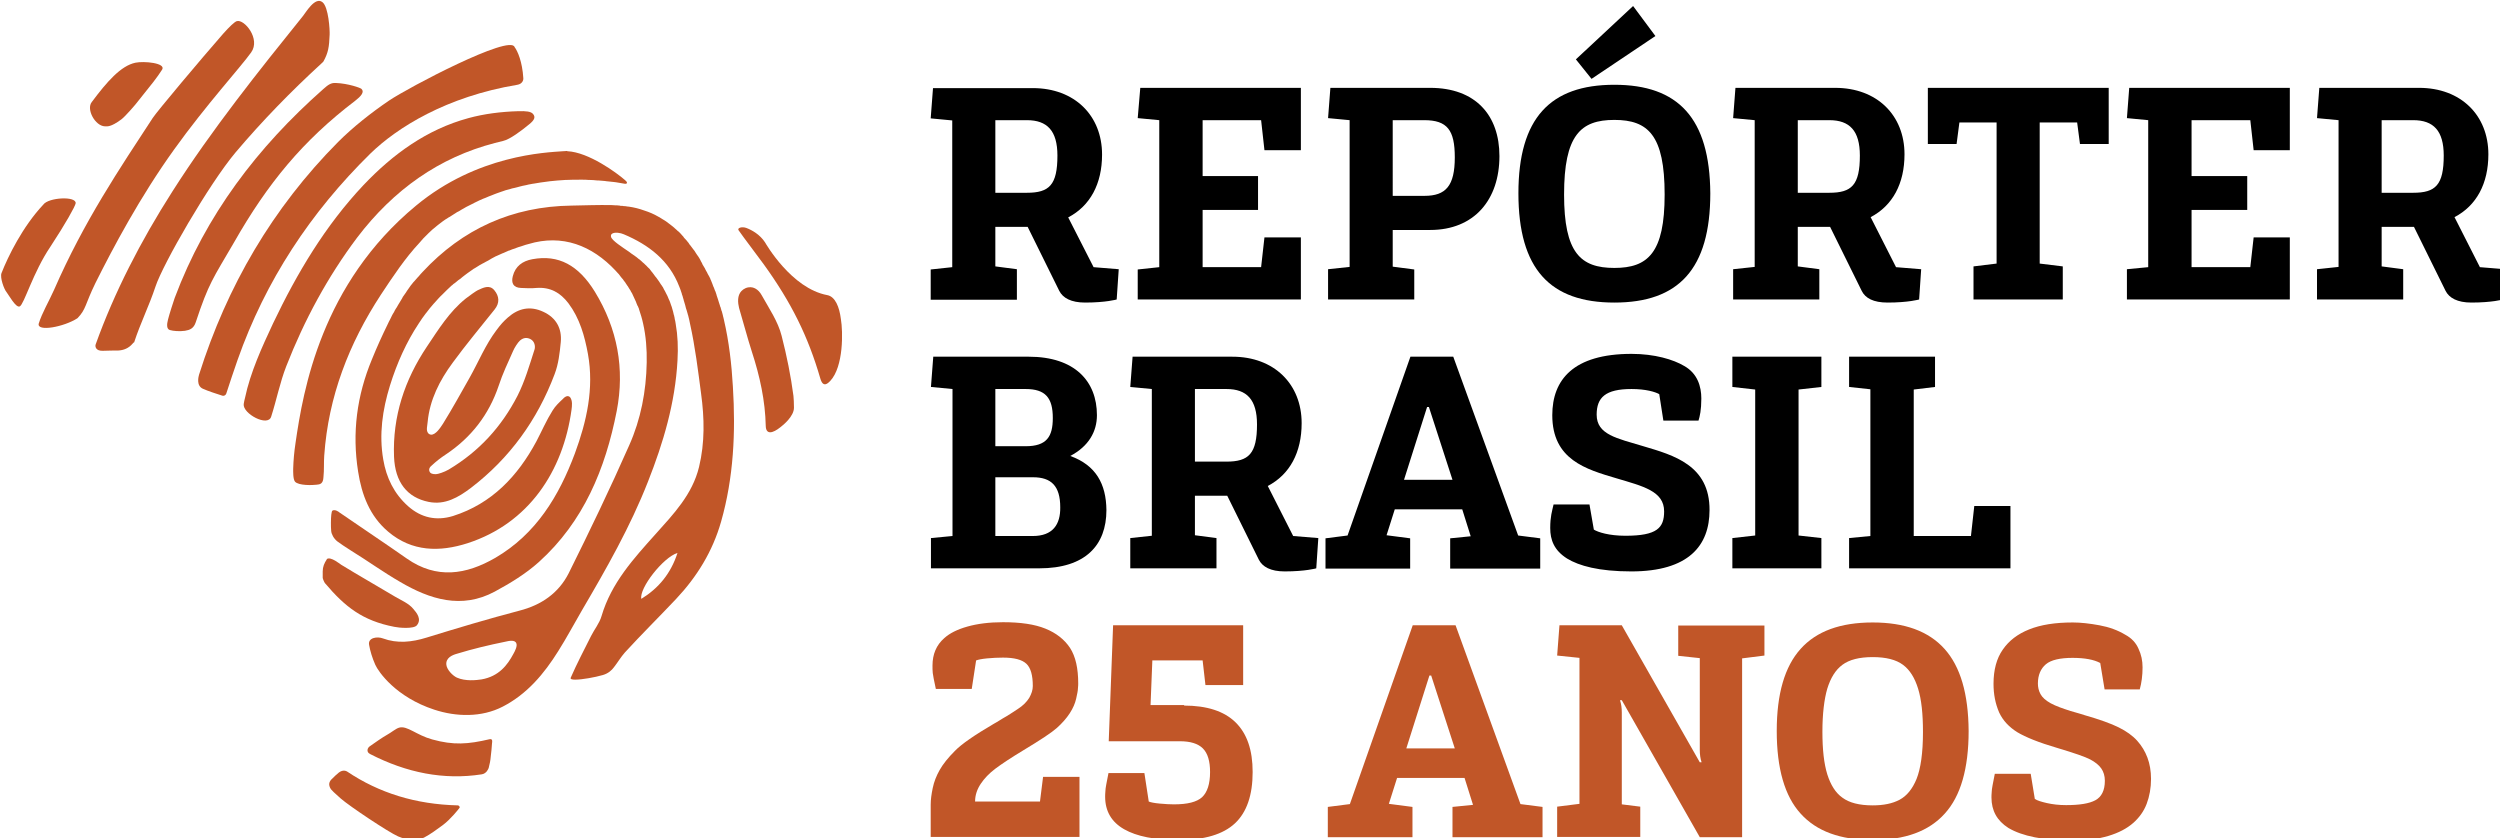
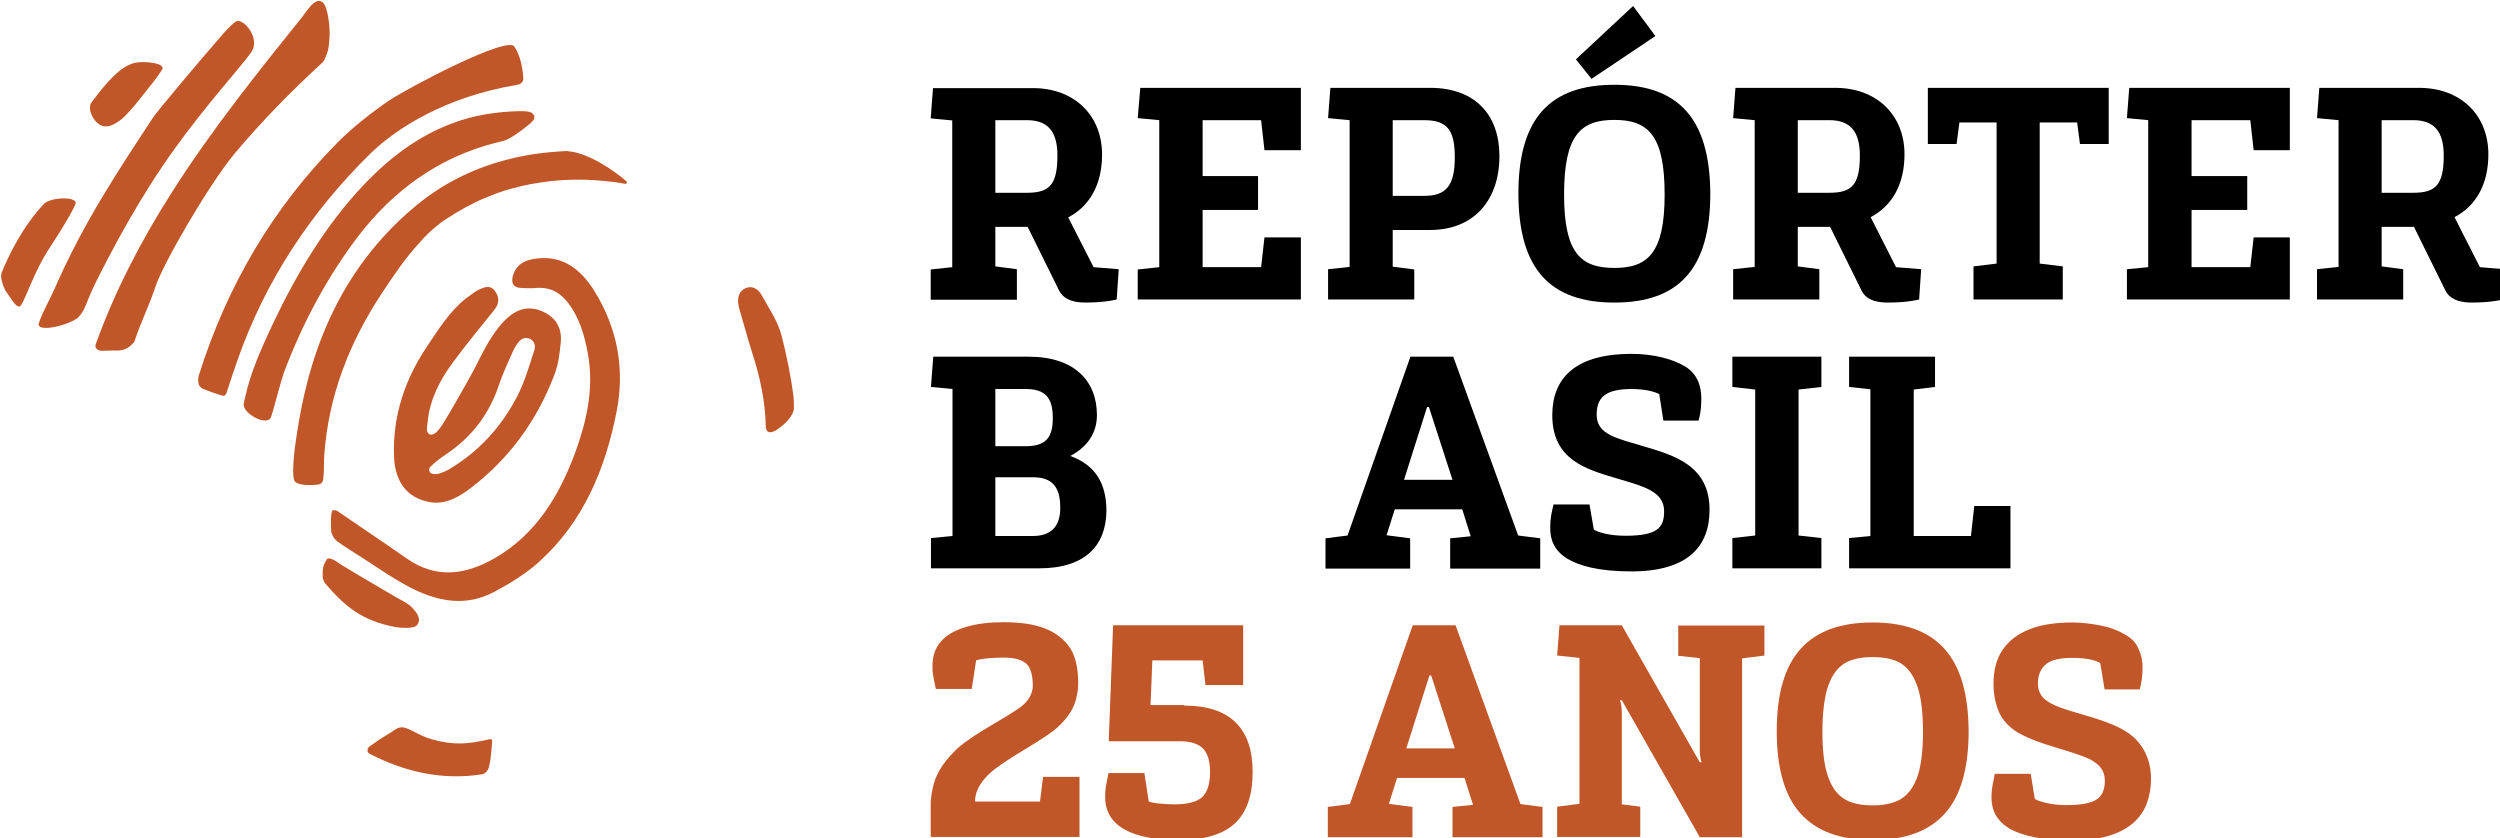
<svg xmlns="http://www.w3.org/2000/svg" width="258.25mm" height="86.597mm" viewBox="0 0 258.25 86.597" id="svg1">
  <defs id="defs1" />
  <g id="layer1" transform="translate(-5.027,-84.931)">
    <g id="g32" transform="matrix(0.265,0,0,0.265,-67.425,26.616)">
      <g id="g10">
        <g id="g1">
          <path d="m 673.7,295.2 h -12.3 v -28.3 h 12.3 c 7.9,0 11.9,4.1 11.9,13.8 0,11.5 -3.2,14.5 -11.9,14.5 m 16.1,9.6 c 8.6,-4.5 13.2,-13.1 13.2,-24.5 0,-15.2 -10.7,-25.9 -27,-25.9 h -38.9 l -0.9,11.8 8.4,0.8 v 57.2 l -8.4,0.9 v 11.8 h 33.6 V 325 l -8.4,-1.1 v -15.4 h 11.1 1.5 l 12.3,24.9 c 1.4,2.8 4.6,4.6 10.1,4.6 8.1,0 12.3,-1.2 12.3,-1.2 l 0.8,-11.8 -9.8,-0.8 z" id="path1" />
        </g>
        <polygon points="780.5,254.3 717.9,254.3 716.9,266.1 725.3,266.9 725.3,324.2 716.9,325.1 716.9,336.8 780.5,336.8 780.5,312.6 766.3,312.6 765,324.2 742.2,324.2 742.2,301.9 763.8,301.9 763.8,288.7 742.2,288.7 742.2,266.9 765,266.9 766.3,278.6 780.5,278.6 " id="polygon1" />
        <g id="g2">
          <path d="m 816.3,266.9 h 12.3 c 9,0 11.9,3.9 11.9,14.5 0,11.1 -3.5,15 -11.8,15 h -12.4 z m 8.4,58.2 -8.4,-1.1 v -14.3 h 14.6 c 17.2,0 27,-11.8 27,-28.8 0,-15.9 -9.3,-26.6 -27,-26.6 H 792 l -0.9,11.8 8.4,0.8 v 57.2 l -8.4,0.9 v 11.8 h 33.6 z" id="path2" />
        </g>
        <polygon points="887.7,243.2 893.8,250.8 918.7,234.1 910,222.4 " id="polygon2" />
        <g id="g4">
          <path d="m 902.7,324.5 c -13.2,0 -19.6,-5.9 -19.6,-28.6 0,-23.1 6.4,-29.1 19.6,-29.1 13.2,0 19.6,6 19.6,29.1 0,22.7 -6.5,28.6 -19.6,28.6 m 0,-71.4 c -25,0 -37.4,13 -37.4,42.3 0,29.6 12.4,42.6 37.4,42.6 25,0 37.4,-13 37.4,-42.6 -0.2,-29.3 -12.5,-42.3 -37.4,-42.3" id="path3" />
          <path d="m 986.5,295.2 h -12.3 v -28.3 h 12.3 c 7.9,0 11.9,4.1 11.9,13.8 0,11.5 -3.2,14.5 -11.9,14.5 m 22.7,42.8 c 8.1,0 12.3,-1.2 12.3,-1.2 l 0.8,-11.8 -9.8,-0.8 -9.9,-19.5 c 8.6,-4.5 13.2,-13.1 13.2,-24.5 0,-15.2 -10.7,-25.9 -27,-25.9 h -38.9 l -0.9,11.8 8.4,0.8 v 57.2 L 949,325 v 11.8 h 33.6 V 325 l -8.4,-1.1 v -15.4 h 11.1 1.5 l 12.3,24.9 c 1.4,2.9 4.6,4.6 10.1,4.6" id="path4" />
        </g>
        <polygon points="1084.2,276.2 1095.4,276.2 1095.4,254.3 1024.9,254.3 1024.9,276.2 1036.1,276.2 1037.2,267.8 1051.7,267.8 1051.7,322.8 1042.7,323.9 1042.7,336.8 1077.5,336.8 1077.5,323.9 1068.5,322.8 1068.5,267.8 1083.1,267.8 " id="polygon4" />
        <polygon points="1149.4,288.7 1127.7,288.7 1127.7,266.9 1150.6,266.9 1151.9,278.6 1166,278.6 1166,254.3 1103.4,254.3 1102.5,266.1 1110.8,266.9 1110.8,324.2 1102.5,325 1102.5,336.8 1166,336.8 1166,312.6 1151.9,312.6 1150.6,324.2 1127.7,324.2 1127.7,301.9 1149.4,301.9 " id="polygon5" />
        <g id="g7">
          <path d="m 1214.1,295.2 h -12.3 v -28.3 h 12.3 c 7.9,0 11.9,4.1 11.9,13.8 0,11.5 -3.2,14.5 -11.9,14.5 m 26,29 -9.9,-19.5 c 8.6,-4.5 13.2,-13.1 13.2,-24.5 0,-15.2 -10.7,-25.9 -27,-25.9 h -38.9 l -0.9,11.8 8.4,0.8 v 57.2 l -8.4,0.9 v 11.8 h 33.6 V 325 l -8.4,-1.1 v -15.4 h 11.1 1.5 l 12.3,24.9 c 1.4,2.8 4.6,4.6 10.1,4.6 8.1,0 12.3,-1.2 12.3,-1.2 l 0.8,-11.8 z" id="path5" />
          <path d="m 676,429 h -14.6 v -22.9 h 14.7 c 7.1,0 10.6,3.4 10.6,11.7 0.1,6.7 -2.9,11.2 -10.7,11.2 m -14.6,-57.3 h 11.8 c 7.7,0 10.6,3.4 10.6,11.3 0,7.3 -2.4,11 -10.6,11 h -11.8 z m 29.2,26.1 c 7.2,-3.8 10.4,-9.5 10.4,-15.9 0,-13.2 -8.6,-22.8 -26.6,-22.8 h -37.2 l -0.9,11.8 8.4,0.8 V 429 l -8.4,0.8 v 11.8 h 42.2 c 18,0 26.2,-9 26.2,-22.7 -0.1,-10.2 -4.1,-17.5 -14.1,-21.1" id="path6" />
-           <path d="m 751.5,400 h -12.3 v -28.3 h 12.3 c 7.9,0 11.9,4.1 11.9,13.8 0,11.4 -3.2,14.5 -11.9,14.5 m 16.1,9.5 c 8.6,-4.5 13.2,-13.1 13.2,-24.5 0,-15.2 -10.7,-25.9 -27,-25.9 h -38.9 l -0.9,11.8 8.4,0.8 v 57.2 l -8.4,0.9 v 11.8 h 33.6 v -11.8 l -8.4,-1.1 v -15.4 h 11.1 1.5 l 12.3,24.9 c 1.4,2.8 4.6,4.6 10.1,4.6 8.1,0 12.3,-1.2 12.3,-1.2 l 0.8,-11.8 -9.8,-0.8 z" id="path7" />
        </g>
        <path d="m 820.7,407.1 9,-28.4 h 0.7 l 9.2,28.4 z m 19.2,-48 h -16.7 l -24.5,69.7 -8.6,1.1 v 11.8 h 33 v -11.8 l -9.2,-1.2 3.2,-10.1 h 26.3 l 3.3,10.5 -8,0.8 v 11.8 h 35.1 v -11.8 l -8.6,-1.1 z" id="path8" />
        <g id="g9">
          <path d="m 914,394 c -10.3,-3.1 -18.2,-4.5 -18.2,-12.3 0,-6.7 3.4,-10 13.6,-10 5.5,0 9.2,1.1 10.8,2 l 1.6,10.3 h 13.7 c 0.5,-1.6 1.1,-4.1 1.1,-8.6 0,-4.7 -1.5,-9.8 -6.7,-12.7 -4.2,-2.5 -11.5,-4.7 -20.5,-4.7 -22.7,0 -30.9,10.1 -30.9,23.9 0,17.4 13.2,21.1 25,24.6 10.4,3.1 18.6,5 18.6,12.9 0,6.4 -2.7,9.5 -15.1,9.5 -6.4,0 -10.7,-1.4 -12.3,-2.4 l -1.7,-9.8 h -14 c -0.6,2.7 -1.3,4.7 -1.3,9.2 0,4.6 1.5,8.7 6.6,11.9 4.6,2.8 12.3,5 25,5 22.4,0 30.5,-10.1 30.5,-23.9 0.1,-17.5 -14,-21.4 -25.8,-24.9" id="path9" />
        </g>
        <polygon points="948.7,370.9 957.6,371.9 957.6,428.8 948.7,429.8 948.7,441.6 983.4,441.6 983.4,429.8 974.5,428.8 974.5,371.9 983.4,370.9 983.4,359.1 948.7,359.1 " id="polygon9" />
        <polygon points="1057.1,417.3 1043,417.3 1041.7,429 1019.4,429 1019.4,371.9 1027.7,370.9 1027.7,359.1 994.2,359.1 994.2,370.9 1002.5,371.8 1002.5,429 994.2,429.8 994.2,441.6 1057.1,441.6 " id="polygon10" />
      </g>
      <g id="g15">
        <path class="st0" d="m 694.2,523 v 23.3 h -58 v -12.6 c 0,-2 0.3,-4.1 0.8,-6.5 0.5,-2.4 1.4,-4.7 2.7,-7 1.3,-2.3 3.3,-4.8 5.9,-7.4 2.6,-2.7 7.7,-6.2 15.2,-10.6 0.4,-0.2 1.6,-0.9 3.5,-2.1 2,-1.1 3.9,-2.4 5.9,-3.7 2,-1.3 3.4,-2.7 4.4,-4.3 0.9,-1.6 1.4,-3.1 1.4,-4.6 0,-4.2 -0.8,-7.1 -2.5,-8.7 -1.7,-1.6 -4.7,-2.4 -9.1,-2.4 -2,0 -4.1,0.1 -6.2,0.3 -2.1,0.2 -3.5,0.5 -4.3,0.8 l -1.7,11.1 h -14 c -0.7,-3.2 -1.1,-5.3 -1.2,-6.2 -0.1,-0.9 -0.1,-1.9 -0.1,-2.9 0,-4.4 1.5,-8 4.6,-10.7 2.1,-1.9 5.1,-3.4 9,-4.5 3.9,-1.1 8.5,-1.7 13.9,-1.7 6.8,0 12.3,0.8 16.5,2.5 4.2,1.7 7.4,4.2 9.6,7.5 2.2,3.4 3.2,8 3.2,13.9 0,0.3 0,0.9 -0.1,1.8 0,0.9 -0.3,2.3 -0.7,4.1 -0.4,1.8 -1.2,3.7 -2.5,5.7 -1.3,2 -3,3.9 -5,5.7 -2,1.8 -6.4,4.7 -13.2,8.8 -4.8,2.9 -8.4,5.3 -10.8,7.1 -2.4,1.8 -4.3,3.8 -5.7,5.9 -1.4,2.1 -2.2,4.4 -2.2,6.9 h 25.3 l 1.2,-9.6 h 14.2 z" id="path10" style="fill:#c15628" />
        <path class="st0" d="m 735,495.1 c 8.9,0 15.6,2.2 20,6.5 4.5,4.4 6.7,10.8 6.7,19.4 0,9 -2.3,15.7 -6.9,20 -4.6,4.3 -11.9,6.5 -21.9,6.5 -9.3,0 -16.4,-1.4 -21.3,-4.2 -4.9,-2.8 -7.4,-7 -7.4,-12.7 0,-0.4 0,-1.1 0.1,-2.2 0,-1.1 0.5,-3.4 1.2,-7 h 14 l 1.7,11.1 c 0.7,0.3 2.1,0.6 4.3,0.8 2.2,0.2 4,0.3 5.5,0.3 5.3,0 8.9,-0.9 11,-2.8 2,-1.9 3.1,-5.1 3.1,-9.8 0,-4.2 -0.9,-7.3 -2.8,-9.2 -1.9,-1.9 -4.9,-2.8 -9,-2.8 h -27.7 l 1.7,-45.2 H 758 v 23.3 h -14.7 l -1.1,-9.6 h -19.6 l -0.7,17.4 H 735 Z" id="path11" style="fill:#c15628" />
        <path class="st0" d="m 866.1,533.5 8.6,1.1 v 11.8 h -35.1 v -11.8 l 8,-0.8 -3.3,-10.5 H 818 l -3.2,10.1 9.2,1.2 v 11.8 h -33 v -11.8 l 8.6,-1.1 24.5,-69.7 h 16.7 z m -44.5,-21.7 h 18.9 l -9.2,-28.4 h -0.7 z" id="path12" style="fill:#c15628" />
        <path class="st0" d="m 961.2,463.8 v 11.8 l -8.7,1.1 v 69.7 H 936 L 905.6,493 h -0.7 c 0.5,1.5 0.7,3.1 0.7,4.8 v 35.8 l 7.2,0.9 v 11.8 h -32.4 v -11.8 l 8.7,-1.1 v -56.9 l -8.7,-0.9 0.9,-11.8 h 24.3 l 30.4,53.4 h 0.7 c -0.5,-1.5 -0.7,-3.1 -0.7,-4.8 v -35.8 l -8.4,-0.9 v -11.8 h 33.6 z" id="path13" style="fill:#c15628" />
        <path class="st0" d="m 966,505 c 0,-14.5 3.1,-25.1 9.3,-32 6.2,-6.9 15.5,-10.3 28.1,-10.3 12.5,0 21.8,3.4 28,10.3 6.2,6.9 9.3,17.5 9.4,32 0,14.6 -3.1,25.4 -9.3,32.2 -6.2,6.9 -15.5,10.3 -28.1,10.3 -12.6,0 -21.9,-3.4 -28.1,-10.3 -6.2,-6.8 -9.3,-17.6 -9.3,-32.2 z m 17.8,0.3 c 0,6.9 0.6,12.4 1.9,16.6 1.3,4.1 3.2,7.2 5.9,9.1 2.7,2 6.6,3 11.8,3 4.2,0 7.7,-0.7 10.5,-2.2 2.8,-1.5 5,-4.2 6.6,-8.1 1.6,-4 2.5,-10.1 2.5,-18.3 0,-7.1 -0.6,-12.7 -1.9,-16.9 -1.3,-4.2 -3.2,-7.3 -5.9,-9.3 -2.7,-2 -6.6,-3 -11.8,-3 -5.2,0 -9.1,1 -11.8,3 -2.7,2 -4.6,5.1 -5.9,9.3 -1.2,4.1 -1.9,9.8 -1.9,16.8 z" id="path14" style="fill:#c15628" />
        <path class="st0" d="m 1050.5,486.6 c 0,-5.4 1.2,-9.9 3.6,-13.3 2.4,-3.5 5.8,-6.1 10.3,-7.9 4.5,-1.8 10.1,-2.7 17,-2.7 3.1,0 6.6,0.4 10.4,1.1 3.8,0.7 7.1,1.9 10.1,3.7 2.4,1.3 4.1,3.1 5.1,5.4 1.1,2.3 1.6,4.7 1.6,7.3 0,3.2 -0.4,6.1 -1.1,8.6 h -13.7 l -1.7,-10.3 c -2.4,-1.3 -6,-2 -10.8,-2 -4.8,0 -8.4,0.8 -10.4,2.5 -2,1.7 -3.1,4.2 -3.1,7.5 0,1.4 0.3,2.8 1,4.1 0.7,1.3 2,2.5 4,3.6 2,1.1 4.6,2 7.7,3 3.1,0.9 4.9,1.4 5.4,1.6 5.9,1.7 10.4,3.3 13.4,4.8 3,1.5 5.4,3.2 7.2,5.2 1.8,2 3.1,4.2 4,6.6 0.9,2.4 1.4,5.2 1.4,8.3 0,3.5 -0.6,6.8 -1.7,9.7 -1.1,2.9 -2.9,5.4 -5.3,7.5 -2.4,2.1 -5.6,3.8 -9.6,5 -4,1.2 -8.6,1.8 -14,1.8 -11.3,0 -19.6,-1.7 -25,-4.9 -4.4,-2.8 -6.6,-6.7 -6.6,-11.9 0,-0.4 0,-1.1 0.1,-2.2 0,-1.1 0.5,-3.4 1.2,-7 h 14 l 1.6,9.8 c 0.9,0.6 2.5,1.1 4.7,1.6 2.2,0.5 4.7,0.8 7.5,0.8 5.2,0 9,-0.6 11.4,-1.9 2.4,-1.3 3.7,-3.8 3.7,-7.6 0,-1.9 -0.5,-3.5 -1.4,-4.8 -0.9,-1.3 -2.4,-2.5 -4.3,-3.5 -1.9,-1 -6.2,-2.5 -12.9,-4.5 -7.2,-2.1 -12.3,-4.2 -15.5,-6.1 -3.2,-2 -5.6,-4.5 -7.1,-7.7 -1.5,-3.5 -2.2,-7.1 -2.2,-11.2 z" id="path15" style="fill:#c15628" />
      </g>
      <g id="g31">
        <path class="st0" d="m 441.6,401.6 c 1.7,-1.6 3.6,-3.1 5.6,-4.4 9.9,-6.6 16.8,-15.5 20.6,-26.8 1.5,-4.6 3.6,-9 5.6,-13.5 0.5,-1.2 1.8,-3.3 2.7,-4.1 1.4,-1.2 2.7,-1.2 4,-0.6 1.8,0.9 2,2.9 1.7,4 -2,6.2 -3.8,12.5 -6.7,18.2 -6.2,12 -14.9,21.6 -26.8,28.7 -1.7,1 -4.2,1.8 -5,1.8 -1.4,0 -2.1,-0.3 -2.4,-0.9 -0.3,-0.6 -0.4,-1.5 0.7,-2.4 m 8.3,-40.2 c 5.2,-7.1 10.8,-13.8 16.3,-20.7 2.1,-2.6 1.8,-5.2 -0.1,-7.5 -1.9,-2.3 -4.3,-1 -6.5,0 -0.5,0.2 -3.6,2.4 -4.6,3.2 -6.4,5.1 -10.7,12.1 -15.2,18.8 -8.7,13 -13.4,27.2 -12.8,42.9 0.4,9.9 5.1,15.9 13.5,17.6 6.4,1.3 11.6,-1.8 16.4,-5.4 15.2,-11.6 26,-26.6 32.7,-44.4 1.5,-3.9 2,-8.3 2.4,-12.5 0.5,-5.3 -1.8,-9.5 -6.8,-11.8 -5.1,-2.4 -9.7,-1.4 -13.8,2.2 -1.7,1.5 -2.8,2.7 -4.5,5 -4.3,5.7 -7,12.4 -10.5,18.6 -3.4,6 -6.7,12 -10.3,17.8 -1.1,1.7 -2.9,4.4 -4.7,4.3 -0.2,0 -0.8,-0.2 -1.1,-0.6 -0.9,-1.1 -0.3,-2.9 -0.2,-4.3 0.8,-8.7 4.7,-16.3 9.8,-23.2" id="path16" style="fill:#c15628" />
        <path class="st0" d="m 464.3,508.2 c -8.5,2 -14.1,2.4 -22.4,0.1 -6.2,-1.7 -9.8,-5.5 -12.9,-4.6 -1.2,0.3 -3.4,2.1 -4.4,2.6 -2.3,1.3 -4.8,3.1 -7.1,4.7 -0.6,0.4 -1,1.3 -0.8,1.9 0.1,0.6 0.8,1 1,1.1 14.2,7.3 28.7,10.2 43.5,7.9 1.9,-0.3 2.6,-2.2 2.7,-2.5 0.4,-1.5 0.7,-3 0.8,-4.4 0.2,-1.7 0.4,-3.4 0.5,-5.2 0.1,-0.7 0.3,-1.8 -0.9,-1.6" id="path17" style="fill:#c15628" />
        <path class="st0" d="m 302.9,299.3 c 0.3,-2.9 -10.6,-2.3 -12.6,0.5 -8.1,8.6 -13.8,20.3 -16.3,26.7 -0.7,1.7 1,6.4 2,7.5 0.8,1 3.6,6.2 5.1,5.5 1.7,-0.8 5.2,-13.3 11.9,-23.2 6.1,-9.3 9.7,-15.8 9.9,-17" id="path18" style="fill:#c15628" />
        <path class="st0" d="m 475.1,253.1 c 1.8,-0.3 2.4,-1.7 2.3,-2.6 -0.4,-6.4 -2.2,-10.5 -3.4,-12.1 -1.7,-5.1 -41.3,15.7 -49,20.9 -6.9,4.7 -14,10.3 -19.8,16.1 -25.6,25.8 -43.3,56.2 -54.2,90.7 -0.2,0.7 -1.2,4.3 1.5,5.5 2,0.9 5.7,2.1 7.6,2.7 0.6,0.2 1.3,-0.2 1.5,-0.8 1.4,-4.4 2.9,-8.7 4.4,-13.1 10.9,-31 28.5,-57.6 51.8,-80.5 10.4,-10.1 29.6,-22.2 57.3,-26.8" id="path19" style="fill:#c15628" />
        <path class="st0" d="m 341.3,278.3 c 12.4,-17.3 26.1,-32.3 30,-37.8 3.8,-5.3 -2.7,-13.1 -5.6,-12.2 -0.9,0.3 -2.8,2.1 -5.3,4.9 -8.5,9.7 -25.9,30.4 -27.5,32.9 -12.8,19.6 -26.7,40.1 -38.4,66.9 -2.1,4.7 -4.7,9 -6,13.2 -0.8,3.3 9.9,1.3 15.1,-2.1 3.4,-3.5 2.9,-5.3 7,-13.7 6.9,-13.8 17.4,-33.6 30.7,-52.1" id="path20" style="fill:#c15628" />
        <path class="st0" d="m 466.3,275.8 c 1.1,-0.3 2.1,-0.5 3.2,-0.8 2.7,-0.6 7.3,-4.1 10.2,-6.5 2.1,-1.7 2.5,-2.8 1.5,-4 -0.8,-1 -2.7,-1.2 -5.9,-1.1 -6.5,0.2 -13.1,1 -19.3,2.7 -16.2,4.4 -29.4,14 -40.9,26.1 -14.9,15.8 -25.9,34.3 -35.2,53.8 -4.4,9.4 -8.9,19.2 -11,29.2 -0.2,0.8 -0.4,1.6 -0.5,2.4 -0.4,3.7 9.4,9 10.7,4.9 2.1,-6.5 3.4,-13.3 5.9,-19.7 7,-17.9 16.1,-34.8 27.6,-50.1 14.3,-18.8 32.1,-31.3 53.7,-36.9" id="path21" style="fill:#c15628" />
        <path class="st0" d="m 398.7,244.8 c 0.3,-0.3 0.6,-0.5 0.8,-0.8 1.9,-3.5 2.2,-5.6 2.4,-10.4 0.1,-1.8 -0.4,-10.8 -2.8,-12.7 -2.9,-2.3 -6.5,4.1 -7.6,5.4 -16.9,21 -35.5,44.2 -50.9,68.4 -12.4,19.4 -22.7,39.5 -29.9,59.6 -0.3,0.8 0,2.6 2.8,2.5 2.2,-0.1 4.6,-0.1 5.9,-0.1 2.2,-0.1 4.2,-0.9 5.7,-2.7 0.2,-0.2 0.4,-0.5 0.6,-0.5 2.4,-7.4 5.9,-14.4 8.3,-21.7 2.9,-8.8 20.8,-39.9 31.2,-52.3 10.5,-12.4 21.5,-23.7 33.5,-34.7" id="path22" style="fill:#c15628" />
-         <path class="st0" d="m 451.8,534 c -16.3,-0.4 -30.6,-4.8 -43.1,-13.2 -0.2,-0.1 -1.5,-0.9 -3.2,0.4 -0.9,0.7 -1.7,1.5 -2.5,2.3 -1.4,1.2 -1.7,2.5 -0.6,4.2 0.1,0.2 1.6,1.7 3.8,3.6 3.4,3 18.7,13.2 22.4,14.8 3.8,1.7 8.3,1.5 10.2,0.4 2.3,-1.2 4.9,-3.1 7.2,-4.8 3,-2.2 6.4,-6.5 6.5,-6.7 0.3,-0.3 -0.1,-1 -0.7,-1" id="path23" style="fill:#c15628" />
        <path class="st0" d="m 578.1,351 c -1.4,-5.6 -4.9,-10.7 -7.8,-15.9 -1.2,-2.2 -3.5,-3.9 -6.3,-2.7 -2.6,1.2 -3.1,3.6 -2.8,6.1 0.1,0.5 0.2,1.1 0.3,1.6 1.7,5.7 3.2,11.5 5,17.1 3.1,9.5 5.2,19.1 5.4,28.9 0.1,3.5 2.7,2.9 5.7,0.5 1.2,-0.9 5.3,-4.3 5.3,-7.6 0,-1.7 -0.1,-3.7 -0.2,-4.6 -1,-7.7 -2.6,-15.6 -4.6,-23.4" id="path24" style="fill:#c15628" />
-         <path class="st0" d="m 595.9,335.1 c -14,-2.6 -24,-20.1 -24.3,-20.6 -1.9,-2.9 -4.9,-4.7 -7.3,-5.6 -1.7,-0.6 -3.6,0 -3,0.9 2,2.9 7,9.4 9.9,13.4 10.6,14.7 17.2,27.9 22,44.5 1.1,3.7 3,1.7 3.8,0.9 5.3,-5.6 5,-19.4 4.2,-24.1 -0.6,-4.8 -2.2,-8.8 -5.3,-9.4" id="path25" style="fill:#c15628" />
-         <path class="st0" d="m 411.9,259.3 c 2.2,-1.7 3.7,-3.4 2.4,-4.6 -0.4,-0.4 -5.1,-2.1 -10,-2.3 -1.8,-0.1 -2.9,0.6 -4.9,2.4 -25.6,22.6 -45.8,49.1 -57.9,81.4 -0.4,1.1 -2.2,6.7 -2.6,8.4 -0.5,1.9 -0.6,3.7 0.7,4.1 1.3,0.4 3.8,0.6 5.9,0.3 1.9,-0.3 3.4,-0.9 4.2,-3.3 5.1,-15.4 6.7,-17 14.9,-31.1 13.1,-23 26.8,-39.7 47.3,-55.3" id="path26" style="fill:#c15628" />
        <path class="st0" d="m 314.3,269.3 c 0.9,0 2.2,0.4 6.4,-2.7 1.5,-1.1 5.6,-5.9 5.8,-6.2 6.5,-8.1 7.9,-9.8 10.1,-13.2 1.6,-2.6 -7.1,-3.4 -10.4,-2.7 -5.7,1.2 -11.1,7.4 -17,15.3 -2.3,2.8 1.3,9.4 5.1,9.5" id="path27" style="fill:#c15628" />
        <path class="st0" d="m 399.8,397.6 c 1.6,-22.9 9.6,-43.6 22.1,-62.7 4.7,-7.1 9.4,-14.2 15.1,-20.3 0.2,-0.2 0.4,-0.4 0.5,-0.6 0.3,-0.3 0.6,-0.6 0.9,-1 0.2,-0.2 0.4,-0.4 0.6,-0.6 0.4,-0.4 0.8,-0.8 1.2,-1.2 0.1,-0.1 0.2,-0.2 0.3,-0.3 0.5,-0.5 1,-0.9 1.5,-1.4 0.2,-0.1 0.3,-0.3 0.5,-0.4 0.4,-0.3 0.8,-0.7 1.2,-1 0.2,-0.1 0.3,-0.3 0.5,-0.4 0.6,-0.4 1.1,-0.9 1.7,-1.3 0.7,-0.5 1.4,-1 2.1,-1.4 0.2,-0.1 0.4,-0.3 0.7,-0.4 0.5,-0.3 1,-0.6 1.4,-0.9 0.3,-0.2 0.5,-0.3 0.8,-0.5 0.4,-0.3 0.9,-0.6 1.4,-0.8 0.3,-0.2 0.5,-0.3 0.8,-0.5 0.5,-0.3 0.9,-0.5 1.4,-0.8 0.2,-0.1 0.5,-0.3 0.7,-0.4 0.6,-0.3 1.2,-0.6 1.8,-0.9 0.1,-0.1 0.3,-0.1 0.4,-0.2 0.7,-0.4 1.4,-0.7 2.2,-1.1 0.2,-0.1 0.4,-0.2 0.6,-0.3 0.5,-0.2 1.1,-0.5 1.6,-0.7 0.3,-0.1 0.5,-0.2 0.8,-0.3 0.5,-0.2 1,-0.4 1.4,-0.6 0.3,-0.1 0.5,-0.2 0.8,-0.3 0.5,-0.2 1,-0.4 1.5,-0.6 0.3,-0.1 0.5,-0.2 0.8,-0.3 0.6,-0.2 1.1,-0.4 1.7,-0.6 0.2,-0.1 0.4,-0.1 0.6,-0.2 0.7,-0.3 1.5,-0.5 2.3,-0.7 0.1,0 0.3,-0.1 0.4,-0.1 0.6,-0.2 1.2,-0.4 1.9,-0.5 0.3,-0.1 0.5,-0.1 0.8,-0.2 0.5,-0.1 1,-0.3 1.5,-0.4 0.3,-0.1 0.6,-0.1 0.8,-0.2 0.5,-0.1 1,-0.2 1.5,-0.3 0.3,-0.1 0.5,-0.1 0.8,-0.2 0.5,-0.1 1.1,-0.2 1.6,-0.3 0.2,0 0.5,-0.1 0.7,-0.1 0.8,-0.1 1.6,-0.3 2.4,-0.4 1.2,-0.2 2.4,-0.3 3.7,-0.5 2,-0.2 4,-0.4 6,-0.5 0.1,0 0.2,0 0.2,0 1.9,-0.1 3.9,-0.1 5.9,-0.1 0.1,0 0.3,0 0.4,0 0.9,0 1.7,0 2.6,0.1 0.1,0 0.3,0 0.4,0 1,0 1.9,0.1 2.9,0.2 0.2,0 0.3,0 0.5,0 0.8,0.1 1.6,0.1 2.4,0.2 0.3,0 0.5,0.1 0.7,0.1 0.9,0.1 1.9,0.2 2.9,0.3 0.3,0 0.6,0.1 0.8,0.1 1,0.1 3.6,0.7 3.9,0.6 0.5,-0.1 0.7,-0.6 -0.3,-1.4 -3.3,-2.9 -14.2,-10.9 -22.5,-11.3 -0.1,0 -0.1,-0.1 -0.2,-0.1 -0.4,0 -0.8,0.1 -1.3,0.1 -0.1,0 -0.1,0 -0.2,0 -6.7,0.5 -33.4,1.4 -57.3,21.2 -36.9,30.5 -44,71.8 -47,92.6 -0.5,3.3 -0.8,6.6 -0.9,9.9 0,1.1 -0.1,4.1 0.7,5.1 1.4,1.6 6.9,1.4 8.4,1.2 1.3,-0.1 2.6,-0.3 2.7,-3 0.3,-2.8 0.1,-5.6 0.3,-8.4" id="path28" style="fill:#c15628" />
        <path class="st0" d="m 427.1,464.4 c 1.8,0.4 7.6,0.9 8.8,-0.6 2,-2.4 -0.1,-4.9 -1.4,-6.4 -1.7,-2.1 -4.6,-3.3 -7,-4.7 -7,-4.2 -14.1,-8.2 -21.1,-12.5 -0.2,-0.1 -4.2,-3.4 -5.6,-2.2 v 0.1 c -1,1.5 -1.6,2.9 -1.6,4.7 0,0.8 0,1.7 0,2.5 0,0.3 0.6,1.8 0.9,2.1 7.8,9.2 14.6,14.6 27,17" id="path29" style="fill:#c15628" />
        <path class="st0" d="m 466.5,437.5 c -11.4,6.6 -22.9,8.4 -34.5,0.3 -8.7,-6.1 -17.6,-12 -26.3,-18 -0.2,-0.2 -1.7,-1.3 -2.7,-0.7 -0.4,0.2 -0.6,2.4 -0.6,4.7 0,1.1 0,2.3 0.1,3.2 0.1,1.3 1,3 2.4,4.1 1.1,0.8 2.8,2 5.2,3.5 6.5,4 12.7,8.5 19.3,12.3 11.6,6.8 23.9,10.7 36.8,3.8 6.1,-3.3 12.2,-7 17.3,-11.6 17.4,-15.7 25.9,-36.3 30.3,-58.8 3.2,-16.5 0.3,-32.1 -8.5,-46.5 -6.4,-10.4 -14.2,-14.6 -24.4,-12.7 -3.8,0.7 -6.6,2.7 -7.6,6.6 -0.7,2.7 0.2,4.5 3.2,4.6 2,0.1 4,0.2 6,0 5.4,-0.4 9.3,1.8 12.5,6 4.4,5.9 6.3,12.7 7.6,19.8 2.4,13.4 -0.5,26.2 -5.1,38.7 -6.2,16.6 -15.1,31.4 -31,40.7" id="path30" style="fill:#c15628" />
-         <path class="st0" d="m 523.4,453.5 c -0.9,-4.1 8.5,-16.2 14.1,-17.9 -2.6,8 -7.3,13.7 -14.1,17.9 M 473.5,475 c -2.3,4.3 -5.6,8.7 -12.4,9.9 -2,0.3 -6.2,0.8 -9.6,-0.7 -1.7,-0.8 -3.9,-3.1 -4.1,-5 -0.3,-2.7 2.3,-3.8 4.1,-4.3 6.2,-1.9 12.5,-3.4 18.9,-4.7 1.3,-0.3 3.8,-0.9 4.3,0.7 0.4,1 -0.5,2.9 -1.2,4.1 m 82.1,-130.3 v 0 c -0.1,-0.6 -0.3,-1.1 -0.4,-1.6 V 343 c -0.1,-0.5 -0.3,-1 -0.4,-1.5 0,-0.1 0,-0.1 -0.1,-0.2 -0.1,-0.5 -0.3,-0.9 -0.4,-1.4 0,-0.1 0,-0.2 -0.1,-0.2 -0.1,-0.5 -0.3,-0.9 -0.4,-1.3 0,-0.1 -0.1,-0.2 -0.1,-0.3 -0.1,-0.4 -0.3,-0.9 -0.4,-1.3 0,-0.1 -0.1,-0.2 -0.1,-0.3 -0.1,-0.4 -0.3,-0.8 -0.4,-1.2 0,-0.1 -0.1,-0.2 -0.1,-0.4 -0.1,-0.4 -0.3,-0.8 -0.4,-1.2 -0.1,-0.1 -0.1,-0.3 -0.2,-0.4 -0.1,-0.4 -0.3,-0.7 -0.4,-1.1 -0.1,-0.2 -0.1,-0.3 -0.2,-0.4 -0.1,-0.4 -0.3,-0.7 -0.4,-1.1 l -0.2,-0.5 c -0.1,-0.3 -0.3,-0.7 -0.4,-1 -0.1,-0.2 -0.2,-0.3 -0.2,-0.5 -0.2,-0.3 -0.3,-0.7 -0.5,-1 -0.1,-0.2 -0.2,-0.3 -0.3,-0.5 -0.2,-0.3 -0.3,-0.6 -0.5,-1 -0.1,-0.2 -0.2,-0.4 -0.3,-0.5 -0.2,-0.3 -0.3,-0.6 -0.5,-1 -0.1,-0.2 -0.2,-0.4 -0.3,-0.5 -0.2,-0.3 -0.4,-0.7 -0.6,-1 -0.1,-0.2 -0.2,-0.3 -0.2,-0.5 -0.3,-0.5 -0.6,-1 -0.8,-1.5 -0.3,-0.5 -0.5,-0.9 -0.8,-1.3 -0.1,-0.1 -0.2,-0.3 -0.3,-0.4 -0.2,-0.3 -0.4,-0.6 -0.6,-0.9 -0.1,-0.2 -0.2,-0.3 -0.3,-0.5 -0.2,-0.3 -0.4,-0.6 -0.6,-0.8 -0.1,-0.1 -0.2,-0.3 -0.3,-0.4 -0.2,-0.3 -0.4,-0.5 -0.6,-0.8 -0.1,-0.1 -0.2,-0.3 -0.3,-0.4 -0.3,-0.3 -0.5,-0.6 -0.7,-1 -0.1,-0.1 -0.1,-0.1 -0.2,-0.2 -0.3,-0.4 -0.6,-0.8 -1,-1.2 l -0.1,-0.1 c -0.3,-0.3 -0.6,-0.6 -0.8,-1 -0.1,-0.1 -0.2,-0.2 -0.3,-0.3 -0.2,-0.3 -0.5,-0.5 -0.7,-0.8 -0.1,-0.1 -0.2,-0.2 -0.3,-0.3 -0.2,-0.3 -0.5,-0.5 -0.8,-0.7 -0.1,-0.1 -0.2,-0.2 -0.3,-0.3 -0.3,-0.3 -0.6,-0.5 -0.9,-0.8 -0.1,-0.1 -0.1,-0.1 -0.2,-0.2 -0.7,-0.6 -1.5,-1.2 -2.3,-1.8 -0.1,0 -0.1,-0.1 -0.1,-0.1 -0.3,-0.2 -0.7,-0.5 -1,-0.7 -0.1,-0.1 -0.2,-0.1 -0.3,-0.2 -0.3,-0.2 -0.6,-0.4 -1,-0.6 l -0.3,-0.2 c -0.3,-0.2 -0.7,-0.4 -1,-0.6 -0.1,0 -0.2,-0.1 -0.2,-0.1 -1.7,-1 -3.6,-1.8 -5.5,-2.4 -1.9,-0.7 -3.9,-1.2 -6,-1.5 -0.1,0 -0.1,0 -0.2,0 -0.4,-0.1 -0.9,-0.1 -1.3,-0.2 -0.1,0 -0.3,0 -0.4,0 -0.4,-0.1 -0.7,-0.1 -1.1,-0.1 -0.2,0 -0.3,0 -0.5,-0.1 -0.4,0 -0.8,-0.1 -1.1,-0.1 -0.2,0 -0.3,0 -0.5,0 -0.5,0 -1.1,-0.1 -1.6,-0.1 -5.2,-0.1 -10.4,0.1 -15.6,0.2 -23.1,0.3 -42.5,9.1 -58.1,25.9 -0.5,0.5 -1,1.1 -1.5,1.7 -0.1,0.1 -0.2,0.2 -0.3,0.3 -0.5,0.5 -0.9,1.1 -1.4,1.6 -0.1,0.1 -0.2,0.2 -0.3,0.3 -0.4,0.5 -0.8,1 -1.2,1.5 -0.1,0.1 -0.1,0.2 -0.2,0.3 -0.4,0.6 -0.8,1.1 -1.2,1.7 -0.1,0.2 -0.2,0.3 -0.3,0.5 -0.4,0.6 -0.8,1.1 -1.2,1.7 -0.1,0.1 -0.2,0.2 -0.2,0.4 -0.3,0.5 -0.6,1 -0.9,1.5 -0.1,0.2 -0.2,0.4 -0.3,0.5 -0.3,0.5 -0.7,1.1 -1,1.7 -0.1,0.2 -0.3,0.4 -0.4,0.6 -0.3,0.4 -0.5,0.9 -0.7,1.3 -0.2,0.3 -0.3,0.5 -0.5,0.8 -0.2,0.4 -0.5,0.9 -0.7,1.4 -0.1,0.3 -0.3,0.5 -0.4,0.8 -0.3,0.5 -0.5,1 -0.8,1.6 -2.2,4.5 -4.3,9.1 -6.2,13.8 -5.9,14.2 -7.8,28.7 -5.4,43.8 1.4,9 4.5,17.3 11.7,23.4 9.3,7.9 20.1,8 31,4.5 23.7,-7.7 37.2,-27.9 40.5,-52.1 0.2,-1.5 0.4,-3.4 -0.5,-4.7 -0.3,-0.4 -0.8,-0.6 -1.3,-0.5 -0.5,0.1 -1.2,0.6 -1.5,1 -1.6,1.5 -3,2.8 -4.1,4.6 -2.4,3.8 -4.2,8 -6.3,12 -7.3,13.6 -17.4,24.3 -32.5,29.1 -6.5,2 -12.4,0.7 -17.5,-3.8 -5.5,-4.9 -8.5,-11.1 -9.7,-18.2 -1.7,-9.8 -0.3,-19.4 2.6,-28.8 2.8,-9 6.5,-17.1 11.2,-24.2 0.9,-1.4 1.8,-2.7 2.8,-4 0,0 0,0 0.1,-0.1 1,-1.3 1.9,-2.5 3,-3.7 0.1,-0.1 0.1,-0.1 0.2,-0.2 1,-1.1 2,-2.3 3.1,-3.3 l 0.3,-0.3 c 1,-1 2,-2 3.1,-3 0.2,-0.2 0.3,-0.3 0.5,-0.4 0.3,-0.3 0.6,-0.6 1,-0.8 0.2,-0.1 0.3,-0.3 0.5,-0.4 0.5,-0.5 1.1,-0.9 1.7,-1.3 0.2,-0.2 0.5,-0.4 0.7,-0.6 0.3,-0.2 0.6,-0.5 0.9,-0.7 0.4,-0.3 0.8,-0.6 1.2,-0.9 0.3,-0.2 0.7,-0.5 1,-0.7 0.3,-0.2 0.6,-0.4 1,-0.7 0.3,-0.2 0.5,-0.4 0.8,-0.5 0.5,-0.3 1.1,-0.7 1.6,-1 0.2,-0.1 0.4,-0.3 0.7,-0.4 0.4,-0.2 0.8,-0.5 1.3,-0.7 0.2,-0.1 0.5,-0.3 0.7,-0.4 0.6,-0.3 1.2,-0.6 1.8,-1 0.2,-0.1 0.3,-0.2 0.5,-0.3 0.5,-0.3 1,-0.5 1.5,-0.8 0.2,-0.1 0.4,-0.2 0.7,-0.3 0.6,-0.3 1.3,-0.6 2,-0.9 0.1,0 0.2,-0.1 0.3,-0.1 0.6,-0.3 1.2,-0.5 1.8,-0.8 0.2,-0.1 0.4,-0.2 0.6,-0.2 0.7,-0.3 1.4,-0.6 2.2,-0.8 0.1,0 0.1,0 0.2,-0.1 0.7,-0.3 1.4,-0.5 2.1,-0.7 0.2,-0.1 0.4,-0.1 0.6,-0.2 0.8,-0.3 1.5,-0.5 2.3,-0.7 13.2,-4 24.8,0.6 33.9,10.3 0.3,0.3 0.6,0.7 1,1.1 0.1,0.1 0.2,0.2 0.3,0.3 0.2,0.3 0.4,0.5 0.6,0.8 0.1,0.1 0.2,0.3 0.3,0.4 0.2,0.2 0.4,0.5 0.6,0.7 0.1,0.1 0.2,0.2 0.3,0.4 0.2,0.3 0.4,0.6 0.7,0.9 l 0.1,0.2 c 0.3,0.4 0.5,0.8 0.8,1.2 l 0.1,0.1 c 0.2,0.3 0.4,0.7 0.6,1 0.1,0.1 0.1,0.2 0.2,0.3 0.2,0.3 0.4,0.6 0.5,0.9 0.1,0.1 0.1,0.2 0.2,0.3 0.2,0.3 0.4,0.7 0.5,1 0,0.1 0.1,0.1 0.1,0.2 0.4,0.8 0.8,1.7 1.2,2.6 0,0 0,0 0,0.1 0.2,0.4 0.3,0.8 0.5,1.2 0,0.1 0,0.1 0.1,0.1 0.2,0.4 0.3,0.8 0.5,1.2 0,0 0,0 0,0.1 0.6,1.8 1.2,3.7 1.6,5.6 1.1,4.9 1.5,9.9 1.4,15.2 -0.2,11.2 -2.3,22.1 -6.8,32.2 -7.4,16.8 -15.4,33.4 -23.6,49.9 -3.9,7.7 -10.6,12.4 -19.2,14.6 -12.2,3.2 -24.2,6.8 -36.2,10.5 -5.8,1.8 -11.4,2.4 -17.1,0.3 -2.1,-0.8 -5.9,-0.3 -5.3,2.6 0.4,2.3 1.2,5 2.4,7.7 1.2,2.7 8,12.6 23,17.5 8.5,2.8 18.4,3.1 26.7,-1.2 9.5,-4.9 16.1,-12.8 21.6,-21.6 3.3,-5.2 6.2,-10.7 9.3,-16 9.5,-16.2 18.8,-32.5 25.7,-50.1 6,-15.2 10.6,-30.7 11.5,-47.2 0.3,-5 0.1,-9.8 -0.7,-14.3 -0.1,-0.7 -0.2,-1.3 -0.4,-2 0,-0.1 0,-0.1 0,-0.2 -0.1,-0.3 -0.1,-0.6 -0.2,-0.9 0,-0.1 0,-0.2 -0.1,-0.3 -0.2,-0.9 -0.4,-1.8 -0.7,-2.7 0,-0.1 -0.1,-0.2 -0.1,-0.4 -0.1,-0.3 -0.2,-0.5 -0.3,-0.8 l -0.1,-0.3 c -0.2,-0.5 -0.3,-1 -0.5,-1.4 -0.1,-0.1 -0.1,-0.3 -0.2,-0.4 -0.1,-0.2 -0.2,-0.5 -0.3,-0.7 -0.1,-0.2 -0.1,-0.3 -0.2,-0.5 -0.2,-0.4 -0.3,-0.7 -0.5,-1 -0.1,-0.2 -0.2,-0.4 -0.3,-0.6 -0.1,-0.2 -0.2,-0.4 -0.3,-0.6 -0.1,-0.2 -0.2,-0.4 -0.3,-0.5 -0.1,-0.2 -0.2,-0.4 -0.3,-0.6 -0.1,-0.3 -0.3,-0.6 -0.5,-0.8 -0.1,-0.2 -0.2,-0.4 -0.4,-0.6 -0.1,-0.2 -0.3,-0.4 -0.4,-0.6 -0.1,-0.2 -0.2,-0.3 -0.3,-0.5 -0.2,-0.2 -0.3,-0.5 -0.5,-0.7 -0.1,-0.1 -0.2,-0.3 -0.3,-0.4 -0.2,-0.3 -0.4,-0.6 -0.7,-0.9 -0.1,-0.1 -0.2,-0.3 -0.3,-0.4 -0.2,-0.2 -0.3,-0.5 -0.5,-0.7 -0.1,-0.1 -0.2,-0.2 -0.3,-0.4 -0.3,-0.3 -0.5,-0.6 -0.8,-1 -0.1,-0.1 -0.2,-0.2 -0.2,-0.3 -0.2,-0.2 -0.4,-0.5 -0.7,-0.7 l -0.3,-0.3 c -0.3,-0.3 -0.5,-0.6 -0.8,-0.8 l -0.1,-0.1 c -0.3,-0.3 -0.6,-0.6 -1,-0.9 l -0.3,-0.3 c -0.3,-0.2 -0.5,-0.5 -0.8,-0.7 -0.1,-0.1 -0.2,-0.2 -0.3,-0.2 -0.4,-0.3 -0.7,-0.6 -1.1,-0.9 -0.1,-0.1 -0.2,-0.1 -0.3,-0.2 -0.3,-0.2 -0.6,-0.5 -1,-0.7 -0.1,-0.1 -0.2,-0.2 -0.3,-0.2 -0.4,-0.3 -0.8,-0.6 -1.2,-0.9 -2.5,-1.7 -6.7,-4.4 -7,-5.8 -0.1,-0.4 -0.1,-1 0.5,-1.3 1,-0.6 3.2,-0.3 4.5,0.3 9.7,4.1 17.7,10.2 21.6,20.4 0.3,0.7 0.6,1.5 0.8,2.2 0.1,0.2 0.2,0.5 0.2,0.7 0.2,0.5 0.4,1.1 0.5,1.6 0.1,0.2 0.2,0.5 0.2,0.7 0.2,0.7 0.4,1.3 0.6,2 0.1,0.4 0.2,0.8 0.3,1.2 0.1,0.3 0.2,0.6 0.3,0.9 0.1,0.5 0.3,0.9 0.4,1.4 0,0.1 0,0.2 0.1,0.3 0.3,1.2 0.6,2.3 0.8,3.5 2,9 3.1,18.1 4.3,27.2 1.3,9.5 1.5,19.1 -0.8,28.6 -2.6,10.7 -9.9,18.3 -16.8,26 -8.7,9.7 -17.4,19.2 -21.2,32.1 -0.8,2.8 -2.8,5.2 -4.1,7.8 -2.7,5.4 -5.5,10.7 -7.9,16.2 -0.3,0.6 0.5,0.8 1.7,0.8 2.7,0 7.7,-0.9 10.8,-1.8 2.1,-0.6 3.5,-1.9 4.3,-3 1.5,-1.9 2.7,-4 4.3,-5.8 6.5,-7.1 13.3,-13.8 19.9,-20.8 8.2,-8.7 14.3,-18.6 17.6,-30.2 4.9,-17.2 5.7,-34.9 4.6,-52.6 -0.5,-8.7 -1.5,-17.5 -3.5,-26.1" id="path31" style="fill:#c15628" />
      </g>
    </g>
  </g>
</svg>